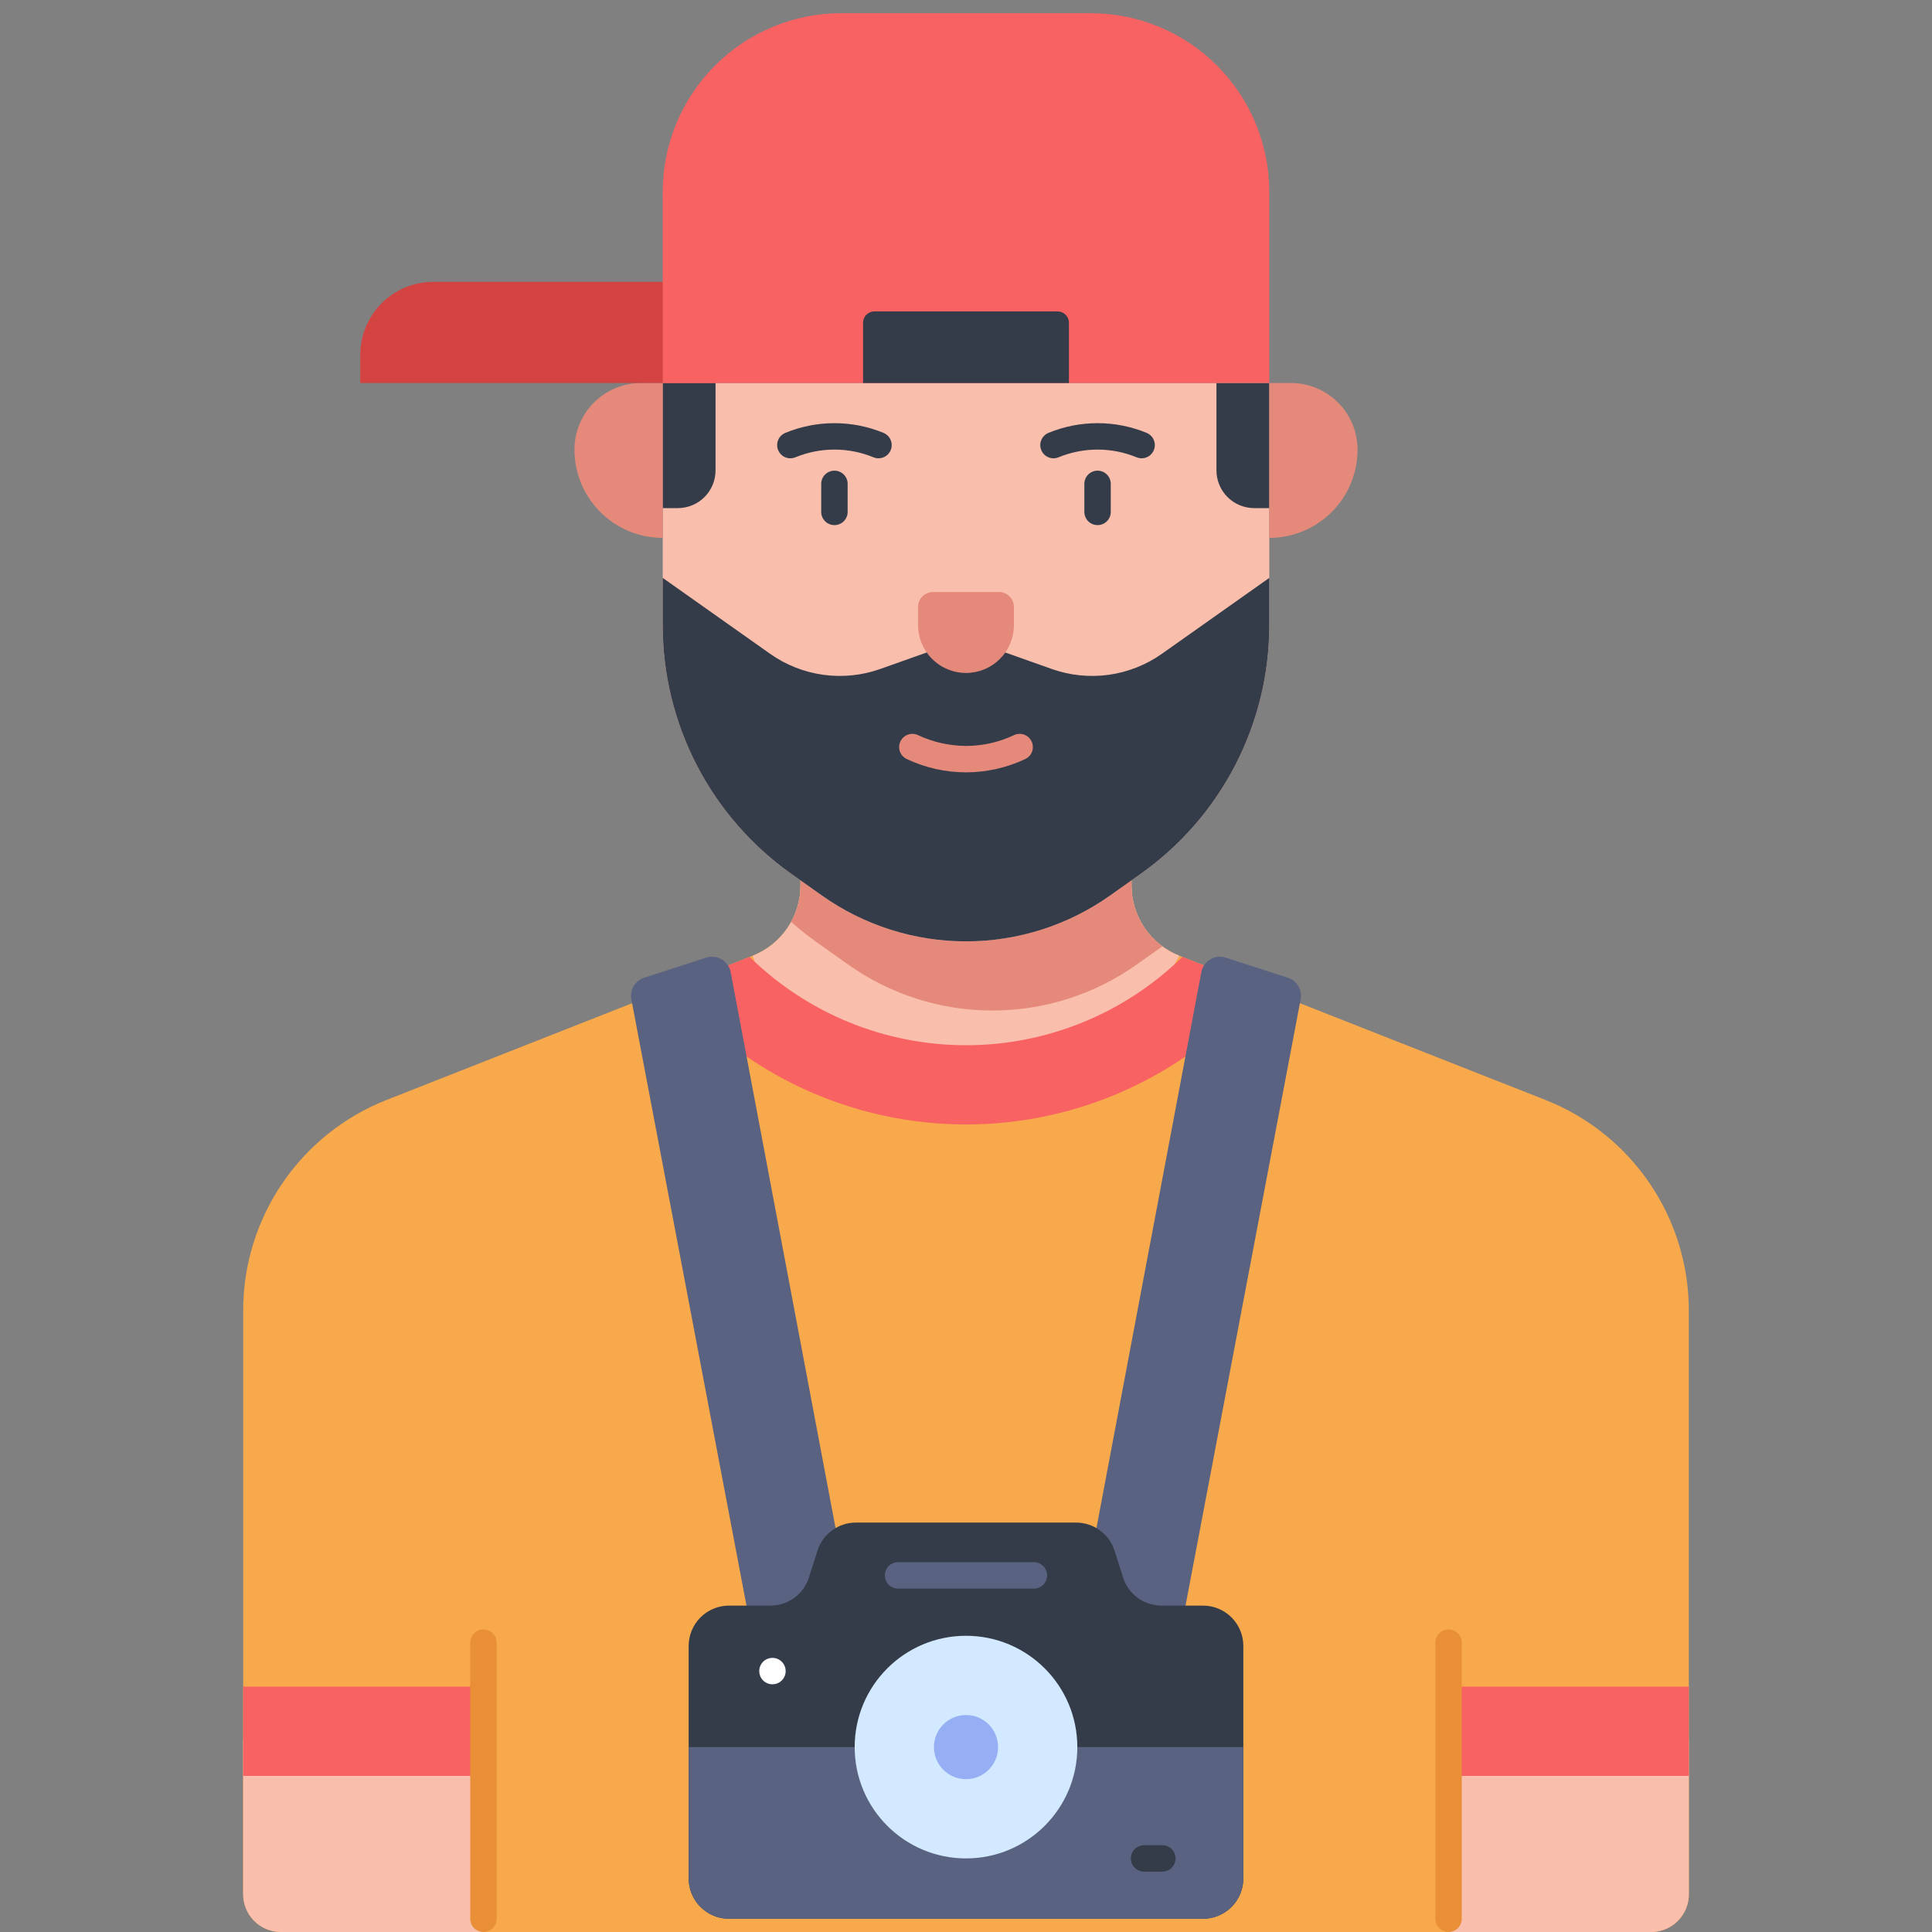
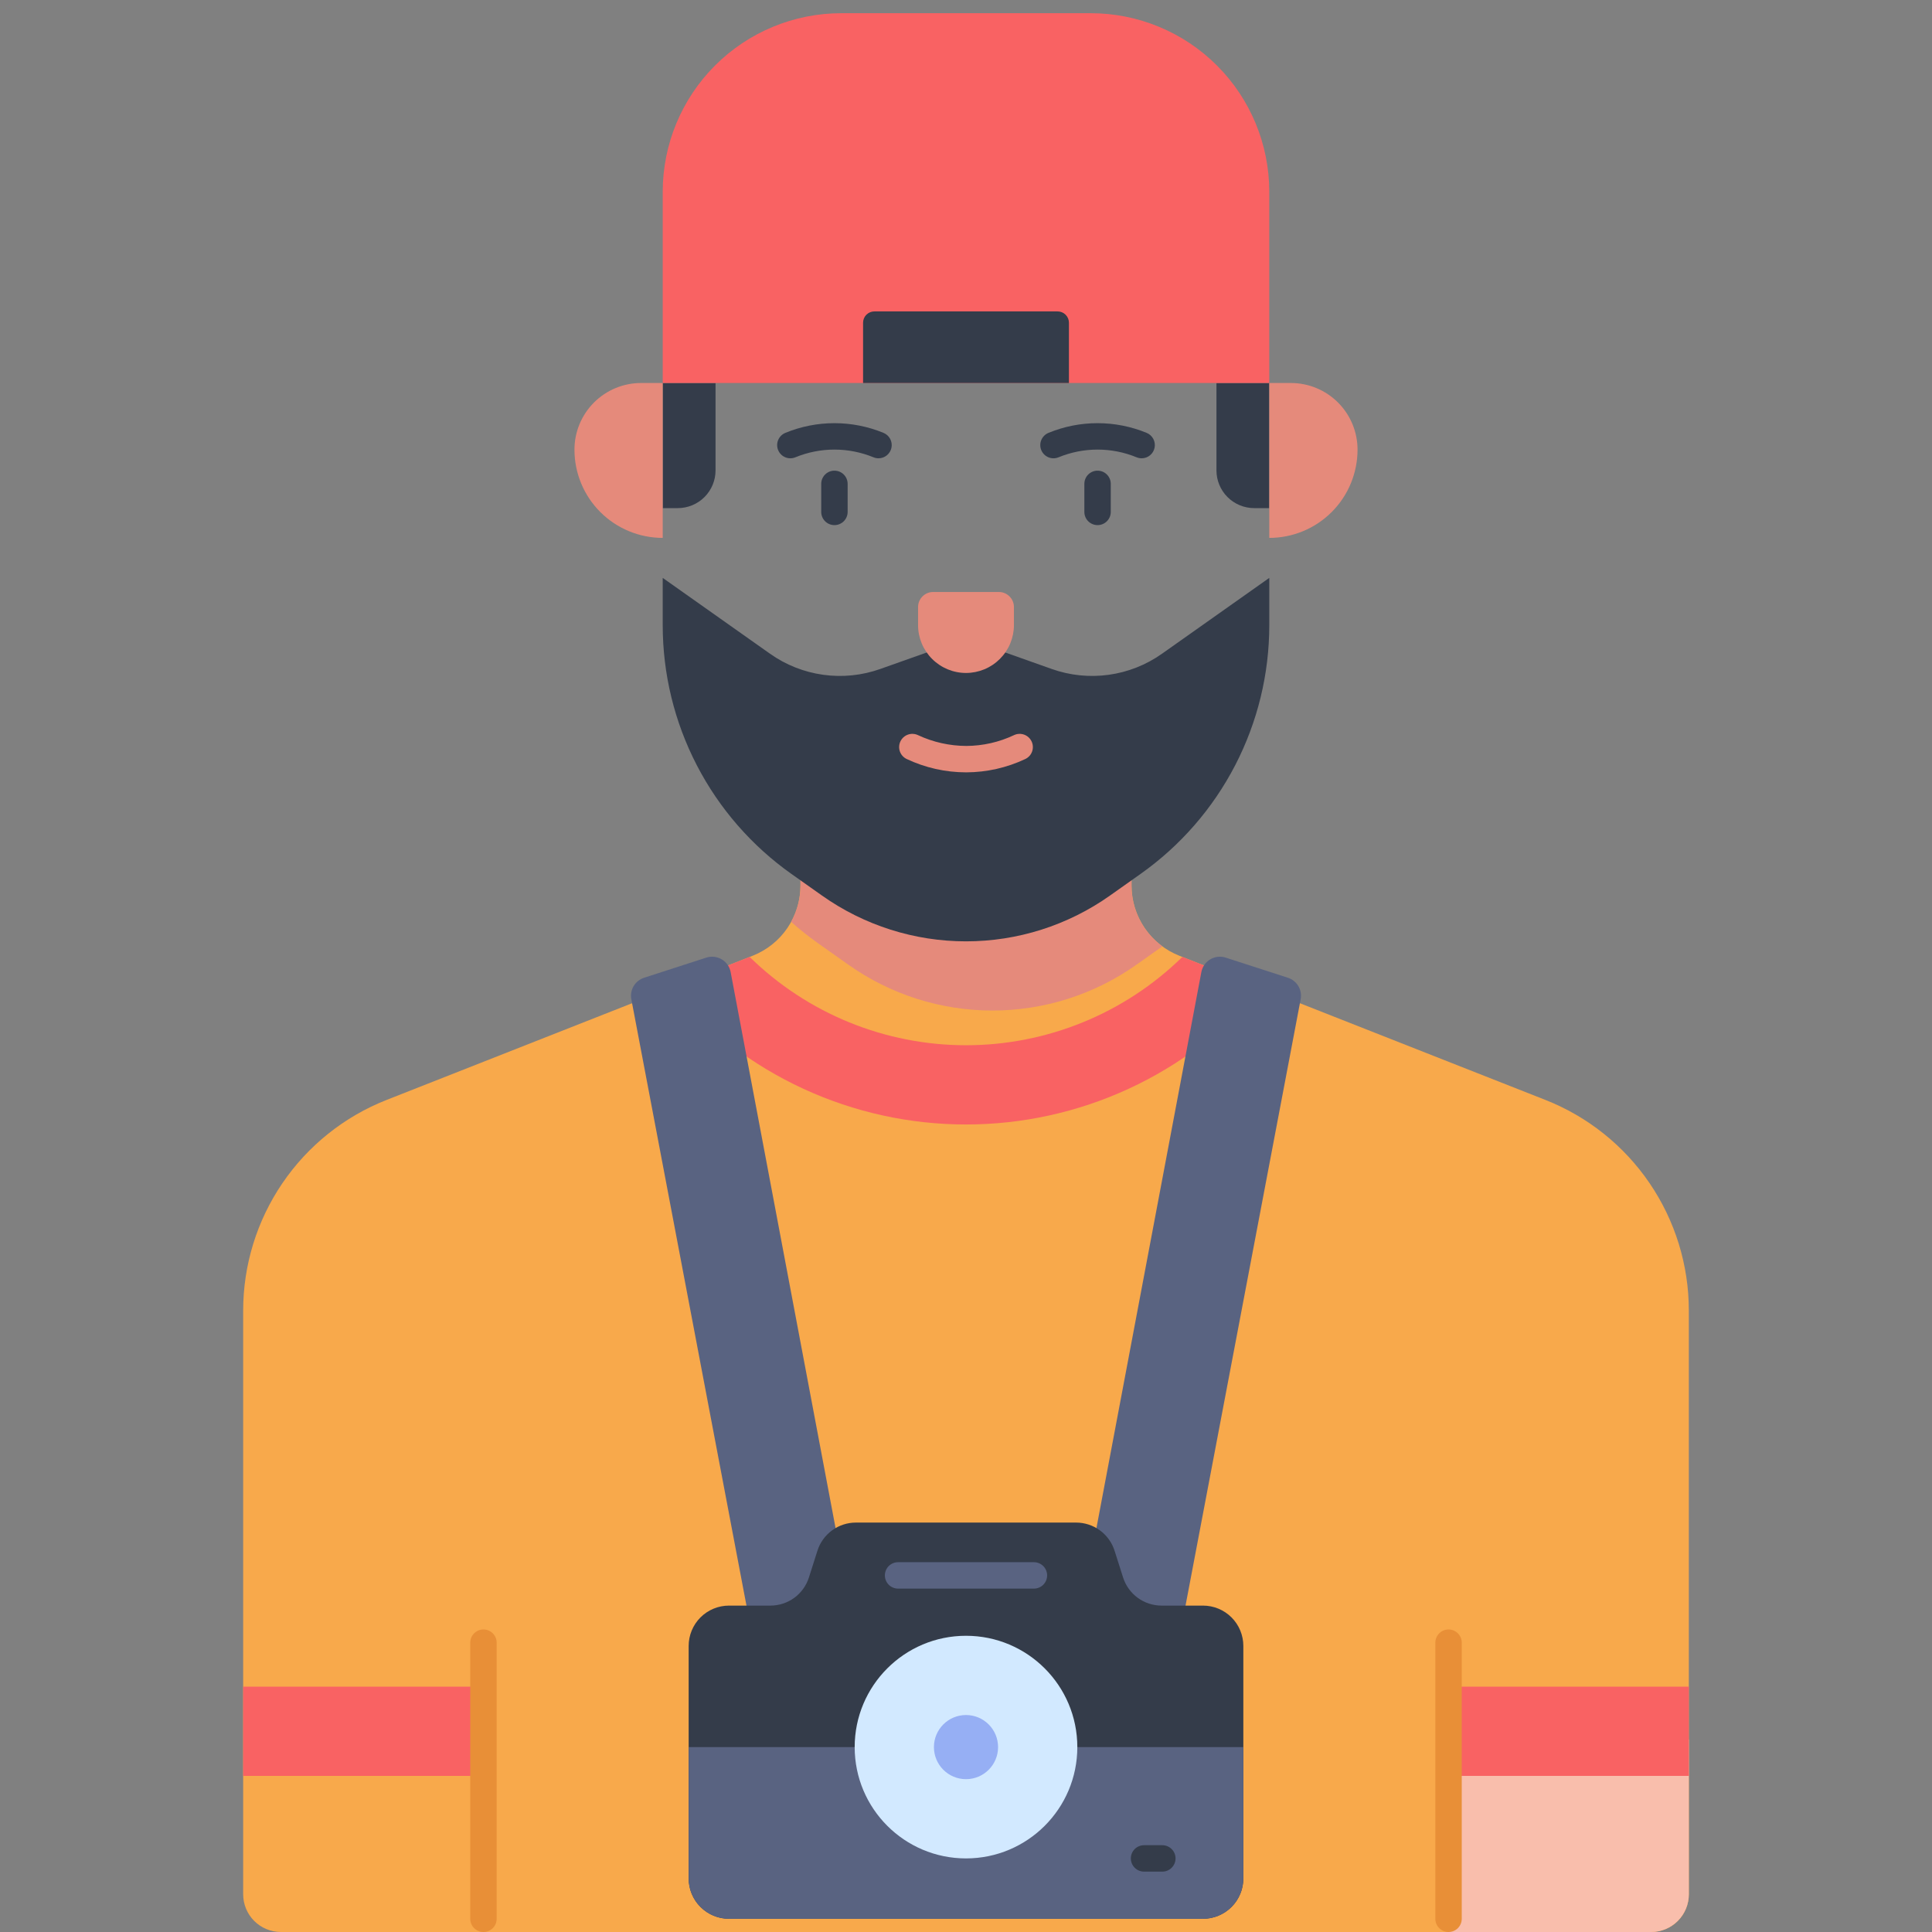
<svg xmlns="http://www.w3.org/2000/svg" width="145" height="145" viewBox="0 0 145 145" fill="none">
  <rect x="0" y="0" width="145" height="145" fill="#808080" stroke="none" />
  <g clip-path="url(#clip0_169_195)">
    <path d="M126.75 142.168V98.362C126.75 94.951 125.724 91.618 123.804 88.799C121.884 85.979 119.16 83.802 115.986 82.552L88.51 71.729C87.452 71.312 86.544 70.587 85.904 69.647C85.264 68.707 84.922 67.596 84.922 66.459V61.105H60.079V66.459C60.079 67.596 59.736 68.707 59.096 69.647C58.456 70.587 57.548 71.312 56.49 71.729L29.014 82.552C25.84 83.802 23.116 85.979 21.197 88.799C19.277 91.618 18.25 94.951 18.25 98.362V142.168C18.25 142.919 18.548 143.639 19.079 144.17C19.61 144.701 20.331 145 21.082 145H123.919C124.67 145 125.39 144.701 125.921 144.17C126.452 143.639 126.751 142.919 126.751 142.168H126.75Z" fill="#F8A94B" />
-     <path d="M88.51 71.729C87.452 71.312 86.544 70.587 85.904 69.647C85.264 68.707 84.921 67.596 84.921 66.459V61.105H60.079V66.459C60.079 67.596 59.736 68.707 59.096 69.647C58.456 70.587 57.548 71.312 56.49 71.729C57.285 74.183 58.715 76.382 60.634 78.104C65.436 82.357 71.439 81.764 72.5 81.641C75.807 81.554 79.032 80.591 81.845 78.849C84.658 77.108 86.958 74.65 88.51 71.729H88.51Z" fill="#F9BEAC" />
    <path d="M85.285 72.408L87.24 71.025C86.522 70.5 85.938 69.812 85.535 69.019C85.132 68.226 84.922 67.349 84.922 66.459V61.105H60.079V66.459C60.078 67.413 59.836 68.35 59.376 69.185C60.014 69.755 60.684 70.288 61.381 70.782L63.68 72.408C66.839 74.643 70.613 75.843 74.483 75.843C78.352 75.843 82.126 74.643 85.285 72.408H85.285Z" fill="#E58A7B" />
-     <path d="M85.602 65.589L83.302 67.216C80.144 69.45 76.369 70.65 72.5 70.65C68.631 70.65 64.856 69.45 61.697 67.216L59.398 65.59C56.413 63.477 53.977 60.68 52.297 57.432C50.616 54.184 49.738 50.58 49.738 46.923V28.745H95.262V46.923C95.262 50.58 94.384 54.184 92.704 57.432C91.023 60.68 88.587 63.477 85.602 65.589V65.589Z" fill="#F9BEAC" />
    <path d="M95.262 43.372L87.203 49.068C86.017 49.906 84.647 50.447 83.209 50.645C81.77 50.844 80.305 50.694 78.937 50.209L72.5 47.925L66.063 50.209C64.695 50.694 63.23 50.844 61.791 50.645C60.353 50.447 58.983 49.906 57.797 49.068L49.738 43.372V46.923C49.738 50.58 50.616 54.184 52.297 57.432C53.977 60.68 56.413 63.477 59.398 65.59L61.697 67.216C64.856 69.45 68.631 70.65 72.5 70.65C76.369 70.65 80.144 69.45 83.302 67.216L85.602 65.589C88.587 63.477 91.023 60.68 92.704 57.432C94.384 54.184 95.262 50.58 95.262 46.923V43.372ZM95.262 38.135H94.129C93.378 38.135 92.657 37.836 92.126 37.305C91.595 36.774 91.297 36.053 91.297 35.302V28.745H95.262V38.135ZM49.738 38.135H50.871C51.622 38.135 52.343 37.836 52.874 37.305C53.405 36.774 53.703 36.053 53.703 35.302V28.745H49.738V38.135Z" fill="#343C4A" />
    <path d="M108.716 130.552H126.75V142.168C126.75 142.919 126.452 143.639 125.921 144.17C125.39 144.701 124.67 145 123.918 145H108.716V130.552Z" fill="#F9BEAC" />
    <path d="M108.716 126.587H126.75V133.284H108.716V126.587Z" fill="#F96263" />
-     <path d="M18.25 130.552H36.284V145H21.082C20.331 145 19.61 144.701 19.079 144.17C18.548 143.639 18.25 142.919 18.25 142.168V130.552Z" fill="#F9BEAC" />
    <path d="M18.25 126.587H36.284V133.284H18.25V126.587Z" fill="#F96263" />
    <path d="M72.501 57.966C70.961 57.964 69.441 57.622 68.049 56.965C67.811 56.852 67.628 56.65 67.539 56.403C67.451 56.155 67.465 55.882 67.577 55.645C67.69 55.407 67.892 55.224 68.14 55.135C68.387 55.047 68.66 55.061 68.897 55.173C70.034 55.704 71.272 55.98 72.526 55.984C73.763 55.978 74.984 55.702 76.103 55.173C76.22 55.117 76.348 55.085 76.478 55.079C76.608 55.072 76.738 55.092 76.861 55.135C76.983 55.179 77.096 55.247 77.192 55.334C77.289 55.421 77.367 55.527 77.423 55.645C77.479 55.762 77.511 55.89 77.517 56.02C77.524 56.15 77.505 56.28 77.461 56.402C77.417 56.525 77.35 56.638 77.262 56.734C77.175 56.831 77.069 56.909 76.952 56.965C75.569 57.618 74.061 57.959 72.532 57.966H72.501Z" fill="#E58A7B" />
    <path d="M85.682 34.396C85.553 34.396 85.426 34.371 85.306 34.322C83.428 33.549 81.321 33.549 79.443 34.322C79.322 34.371 79.193 34.397 79.063 34.396C78.933 34.396 78.804 34.37 78.684 34.32C78.564 34.269 78.455 34.196 78.363 34.104C78.271 34.011 78.199 33.902 78.149 33.781C78.1 33.661 78.075 33.532 78.075 33.402C78.075 33.272 78.101 33.143 78.152 33.023C78.202 32.903 78.275 32.794 78.368 32.702C78.46 32.61 78.569 32.537 78.69 32.488C81.05 31.517 83.698 31.517 86.058 32.488C86.271 32.575 86.446 32.733 86.555 32.935C86.664 33.138 86.699 33.371 86.655 33.597C86.611 33.822 86.489 34.025 86.312 34.171C86.134 34.317 85.912 34.397 85.682 34.396V34.396ZM82.374 39.411C82.111 39.411 81.859 39.307 81.673 39.121C81.487 38.935 81.383 38.683 81.383 38.42V36.315C81.383 36.052 81.487 35.8 81.673 35.614C81.859 35.428 82.111 35.324 82.374 35.324C82.637 35.324 82.889 35.428 83.075 35.614C83.261 35.8 83.365 36.052 83.365 36.315V38.42C83.365 38.683 83.261 38.935 83.075 39.121C82.889 39.307 82.637 39.411 82.374 39.411V39.411ZM65.933 34.396C65.805 34.396 65.677 34.371 65.558 34.322C63.68 33.549 61.572 33.549 59.694 34.322C59.574 34.371 59.445 34.397 59.315 34.396C59.184 34.396 59.056 34.37 58.935 34.319C58.815 34.269 58.706 34.196 58.615 34.103C58.523 34.011 58.45 33.902 58.401 33.781C58.301 33.538 58.302 33.265 58.403 33.023C58.505 32.78 58.698 32.588 58.941 32.488C61.302 31.517 63.95 31.517 66.31 32.488C66.522 32.575 66.698 32.733 66.807 32.935C66.916 33.138 66.951 33.372 66.907 33.597C66.862 33.822 66.741 34.025 66.563 34.171C66.386 34.317 66.163 34.397 65.933 34.396V34.396ZM62.626 39.411C62.363 39.411 62.111 39.307 61.925 39.121C61.739 38.935 61.634 38.683 61.634 38.42V36.315C61.634 36.052 61.739 35.8 61.925 35.614C62.111 35.428 62.363 35.324 62.626 35.324C62.889 35.324 63.141 35.428 63.327 35.614C63.512 35.8 63.617 36.052 63.617 36.315V38.42C63.617 38.683 63.512 38.935 63.327 39.121C63.141 39.307 62.889 39.411 62.626 39.411V39.411Z" fill="#343C4A" />
    <path d="M95.262 40.37V28.745H96.884C98.211 28.745 99.483 29.272 100.421 30.21C101.359 31.148 101.886 32.42 101.886 33.746C101.886 35.503 101.188 37.188 99.945 38.43C98.703 39.672 97.018 40.37 95.262 40.37ZM49.738 40.37C47.982 40.37 46.297 39.672 45.054 38.43C43.812 37.188 43.114 35.503 43.114 33.746C43.114 32.42 43.641 31.148 44.579 30.21C45.517 29.272 46.789 28.745 48.116 28.745H49.738V40.37Z" fill="#E58A7B" />
    <path d="M72.5 84.394C76.717 84.395 80.883 83.48 84.711 81.713C88.54 79.945 91.938 77.367 94.672 74.156L88.738 71.819C84.401 76.068 78.571 78.447 72.5 78.447C66.429 78.447 60.599 76.068 56.262 71.819L50.328 74.157C53.062 77.367 56.46 79.945 60.289 81.713C64.117 83.48 68.283 84.395 72.5 84.394V84.394Z" fill="#F96263" />
    <path d="M96.662 73.383L91.992 71.871C91.801 71.809 91.599 71.789 91.399 71.811C91.199 71.833 91.006 71.898 90.833 72C90.66 72.103 90.511 72.241 90.396 72.406C90.281 72.571 90.201 72.758 90.164 72.956L81.079 121.101C81.051 121.252 81.053 121.406 81.087 121.555C81.121 121.705 81.185 121.845 81.276 121.968C81.367 122.092 81.482 122.195 81.614 122.271C81.746 122.348 81.893 122.397 82.045 122.414L87.446 123.034C87.725 123.066 88.006 122.991 88.232 122.825C88.458 122.658 88.613 122.412 88.666 122.136L97.617 74.995C97.681 74.656 97.62 74.305 97.444 74.008C97.268 73.712 96.99 73.489 96.662 73.383V73.383ZM48.338 73.383L53.008 71.871C53.199 71.809 53.402 71.789 53.601 71.811C53.801 71.833 53.994 71.898 54.167 72C54.34 72.103 54.489 72.241 54.604 72.406C54.72 72.571 54.798 72.758 54.836 72.956L63.921 121.101C63.95 121.252 63.947 121.406 63.913 121.555C63.879 121.705 63.815 121.845 63.724 121.968C63.633 122.092 63.518 122.195 63.386 122.271C63.254 122.348 63.107 122.397 62.955 122.414L57.554 123.034C57.275 123.066 56.994 122.991 56.768 122.825C56.542 122.658 56.387 122.412 56.334 122.136L47.383 74.995C47.319 74.656 47.38 74.305 47.556 74.008C47.732 73.712 48.01 73.489 48.338 73.383V73.383Z" fill="#596381" />
    <path d="M84.289 118.391L83.65 116.384C83.455 115.771 83.07 115.236 82.551 114.856C82.032 114.477 81.406 114.272 80.763 114.272H64.237C63.594 114.272 62.968 114.477 62.449 114.856C61.929 115.236 61.545 115.771 61.35 116.384L60.711 118.391C60.516 119.004 60.131 119.539 59.612 119.919C59.093 120.298 58.467 120.503 57.824 120.503H54.715C53.911 120.503 53.14 120.822 52.572 121.39C52.004 121.958 51.685 122.729 51.685 123.533V140.979C51.685 141.782 52.004 142.553 52.572 143.121C53.14 143.689 53.911 144.009 54.715 144.009H90.285C91.089 144.009 91.86 143.689 92.428 143.121C92.996 142.553 93.315 141.782 93.315 140.978V123.533C93.315 122.729 92.996 121.958 92.428 121.39C91.86 120.822 91.089 120.503 90.285 120.503H87.176C86.533 120.503 85.907 120.298 85.388 119.919C84.869 119.539 84.484 119.004 84.289 118.391V118.391Z" fill="#343C4A" />
    <path d="M51.685 131.123H93.315V140.978C93.315 141.782 92.996 142.553 92.428 143.121C91.86 143.689 91.089 144.009 90.285 144.009H54.715C53.911 144.009 53.14 143.689 52.572 143.121C52.004 142.553 51.685 141.782 51.685 140.978V131.123Z" fill="#596381" />
    <path d="M72.5 139.477C77.114 139.477 80.855 135.737 80.855 131.123C80.855 126.509 77.114 122.768 72.5 122.768C67.886 122.768 64.145 126.509 64.145 131.123C64.145 135.737 67.886 139.477 72.5 139.477Z" fill="#D2E9FF" />
    <path d="M72.5 133.53C73.829 133.53 74.907 132.452 74.907 131.123C74.907 129.793 73.829 128.716 72.5 128.716C71.171 128.716 70.093 129.793 70.093 131.123C70.093 132.452 71.171 133.53 72.5 133.53Z" fill="#96AFF4" />
-     <path d="M57.974 126.409C58.521 126.409 58.965 125.966 58.965 125.418C58.965 124.871 58.521 124.427 57.974 124.427C57.427 124.427 56.983 124.871 56.983 125.418C56.983 125.966 57.427 126.409 57.974 126.409Z" fill="white" />
    <path d="M77.598 119.228H67.402C67.139 119.228 66.887 119.124 66.701 118.938C66.516 118.752 66.411 118.5 66.411 118.237C66.411 117.974 66.516 117.722 66.701 117.536C66.887 117.35 67.139 117.246 67.402 117.246H77.598C77.861 117.246 78.113 117.35 78.299 117.536C78.484 117.722 78.589 117.974 78.589 118.237C78.589 118.5 78.484 118.752 78.299 118.938C78.113 119.124 77.861 119.228 77.598 119.228Z" fill="#596381" />
    <path d="M87.236 140.469H85.863C85.6 140.469 85.348 140.364 85.162 140.178C84.976 139.992 84.871 139.74 84.871 139.477C84.871 139.214 84.976 138.962 85.162 138.776C85.348 138.591 85.6 138.486 85.863 138.486H87.236C87.499 138.486 87.751 138.591 87.936 138.776C88.122 138.962 88.227 139.214 88.227 139.477C88.227 139.74 88.122 139.992 87.936 140.178C87.751 140.364 87.499 140.469 87.236 140.469V140.469Z" fill="#343C4A" />
-     <path d="M32.518 21.155H53.708V28.745H27.039V26.633C27.039 25.18 27.616 23.787 28.644 22.759C29.671 21.732 31.065 21.155 32.518 21.155V21.155Z" fill="#D34342" />
    <path d="M63.142 0.991H81.858C85.413 0.991 88.822 2.403 91.336 4.917C93.85 7.431 95.262 10.84 95.262 14.395V28.745H49.738V14.395C49.738 10.84 51.15 7.431 53.664 4.917C56.178 2.403 59.587 0.991 63.142 0.991V0.991Z" fill="#F96263" />
    <path d="M65.625 23.372H79.375C79.6 23.372 79.817 23.462 79.976 23.621C80.135 23.78 80.225 23.997 80.225 24.222V28.745H64.775V24.222C64.775 23.997 64.865 23.78 65.024 23.621C65.184 23.462 65.4 23.372 65.625 23.372Z" fill="#343C4A" />
    <path d="M76.098 45.562V46.908C76.098 47.381 76.005 47.849 75.824 48.285C75.643 48.722 75.378 49.118 75.044 49.453C74.71 49.787 74.314 50.052 73.877 50.233C73.44 50.413 72.973 50.507 72.5 50.507H72.499C71.545 50.507 70.63 50.127 69.956 49.453C69.281 48.778 68.902 47.864 68.902 46.91V45.563C68.902 45.262 69.022 44.974 69.234 44.762C69.447 44.549 69.735 44.43 70.035 44.43H74.965C75.266 44.43 75.554 44.549 75.766 44.762C75.978 44.974 76.098 45.262 76.098 45.563V45.562Z" fill="#E58A7B" />
    <path d="M108.716 145C108.453 145 108.201 144.895 108.015 144.709C107.829 144.524 107.725 144.271 107.725 144.009V123.285C107.725 123.023 107.829 122.77 108.015 122.585C108.201 122.399 108.453 122.294 108.716 122.294C108.979 122.294 109.231 122.399 109.417 122.585C109.603 122.77 109.707 123.023 109.707 123.285V144.009C109.707 144.272 109.603 144.524 109.417 144.71C109.231 144.896 108.979 145 108.716 145V145ZM36.284 145C36.021 145 35.769 144.895 35.583 144.709C35.397 144.524 35.293 144.271 35.293 144.009V123.285C35.293 123.023 35.397 122.77 35.583 122.585C35.769 122.399 36.021 122.294 36.284 122.294C36.547 122.294 36.799 122.399 36.985 122.585C37.171 122.77 37.275 123.023 37.275 123.285V144.009C37.275 144.272 37.171 144.524 36.985 144.71C36.799 144.896 36.547 145 36.284 145V145Z" fill="#E88F37" />
  </g>
  <defs>
    <clipPath id="clip0_169_195">
      <rect width="145" height="145" fill="white" />
    </clipPath>
  </defs>
</svg>